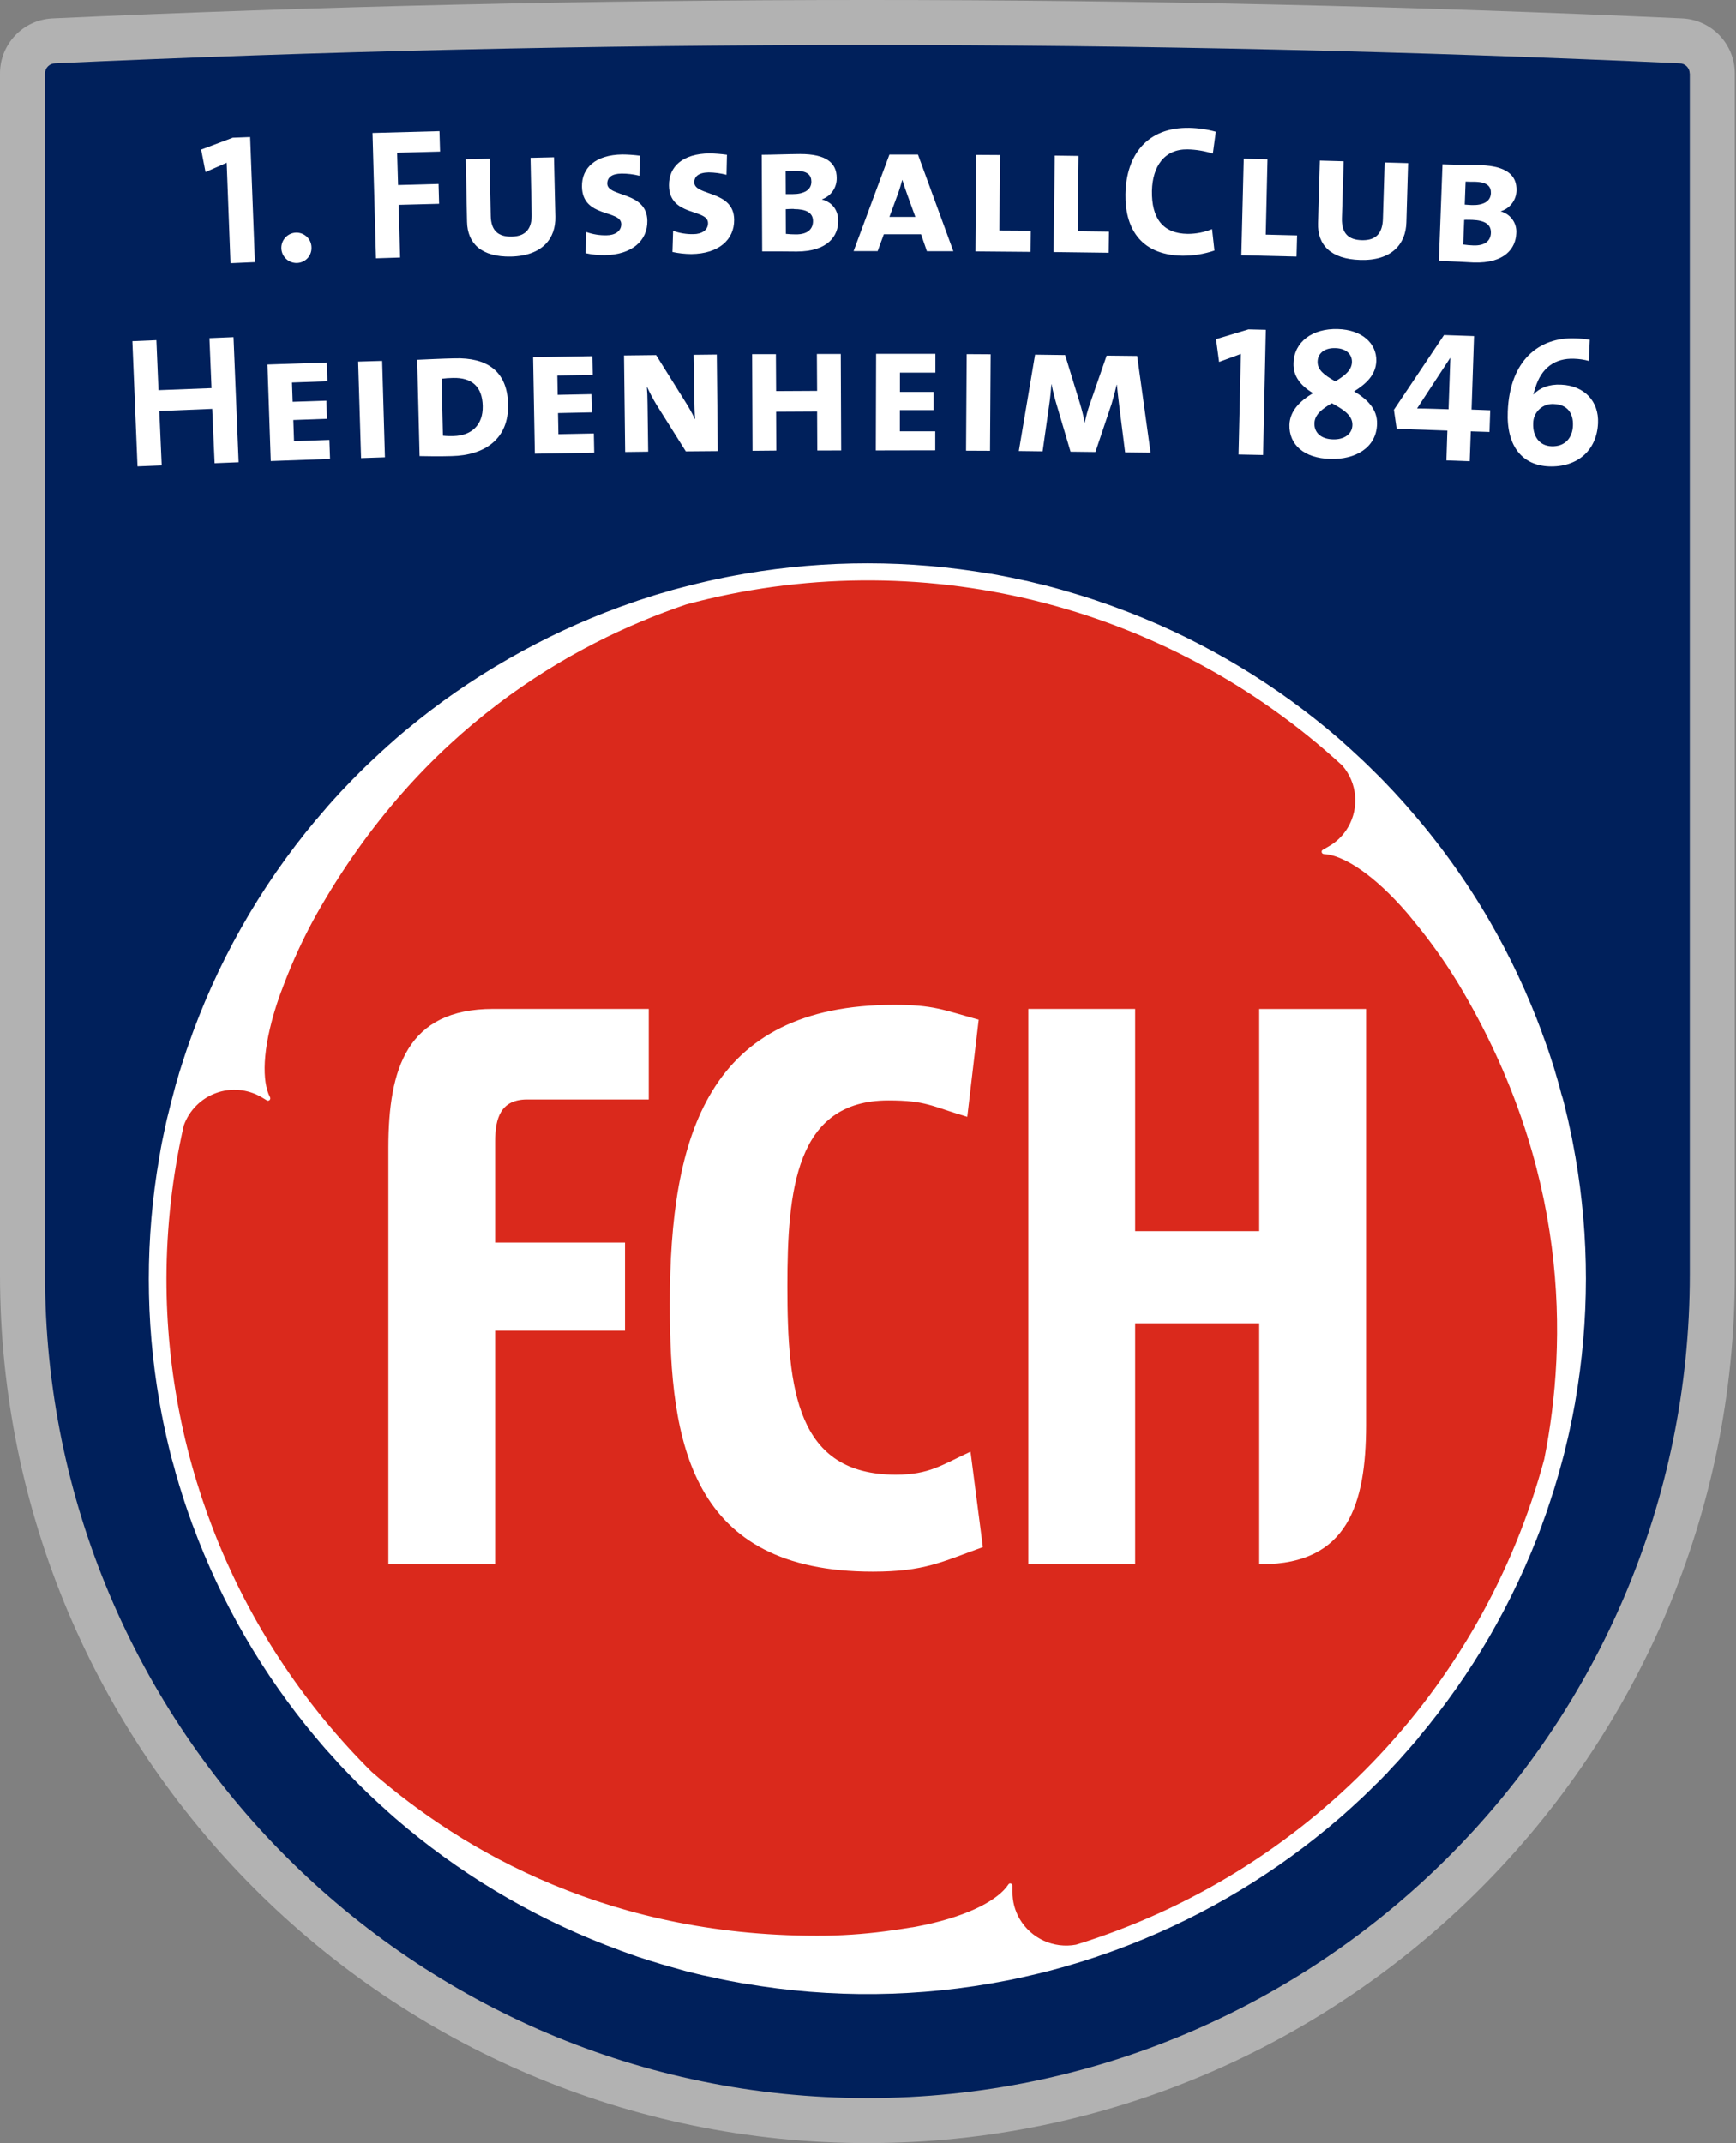
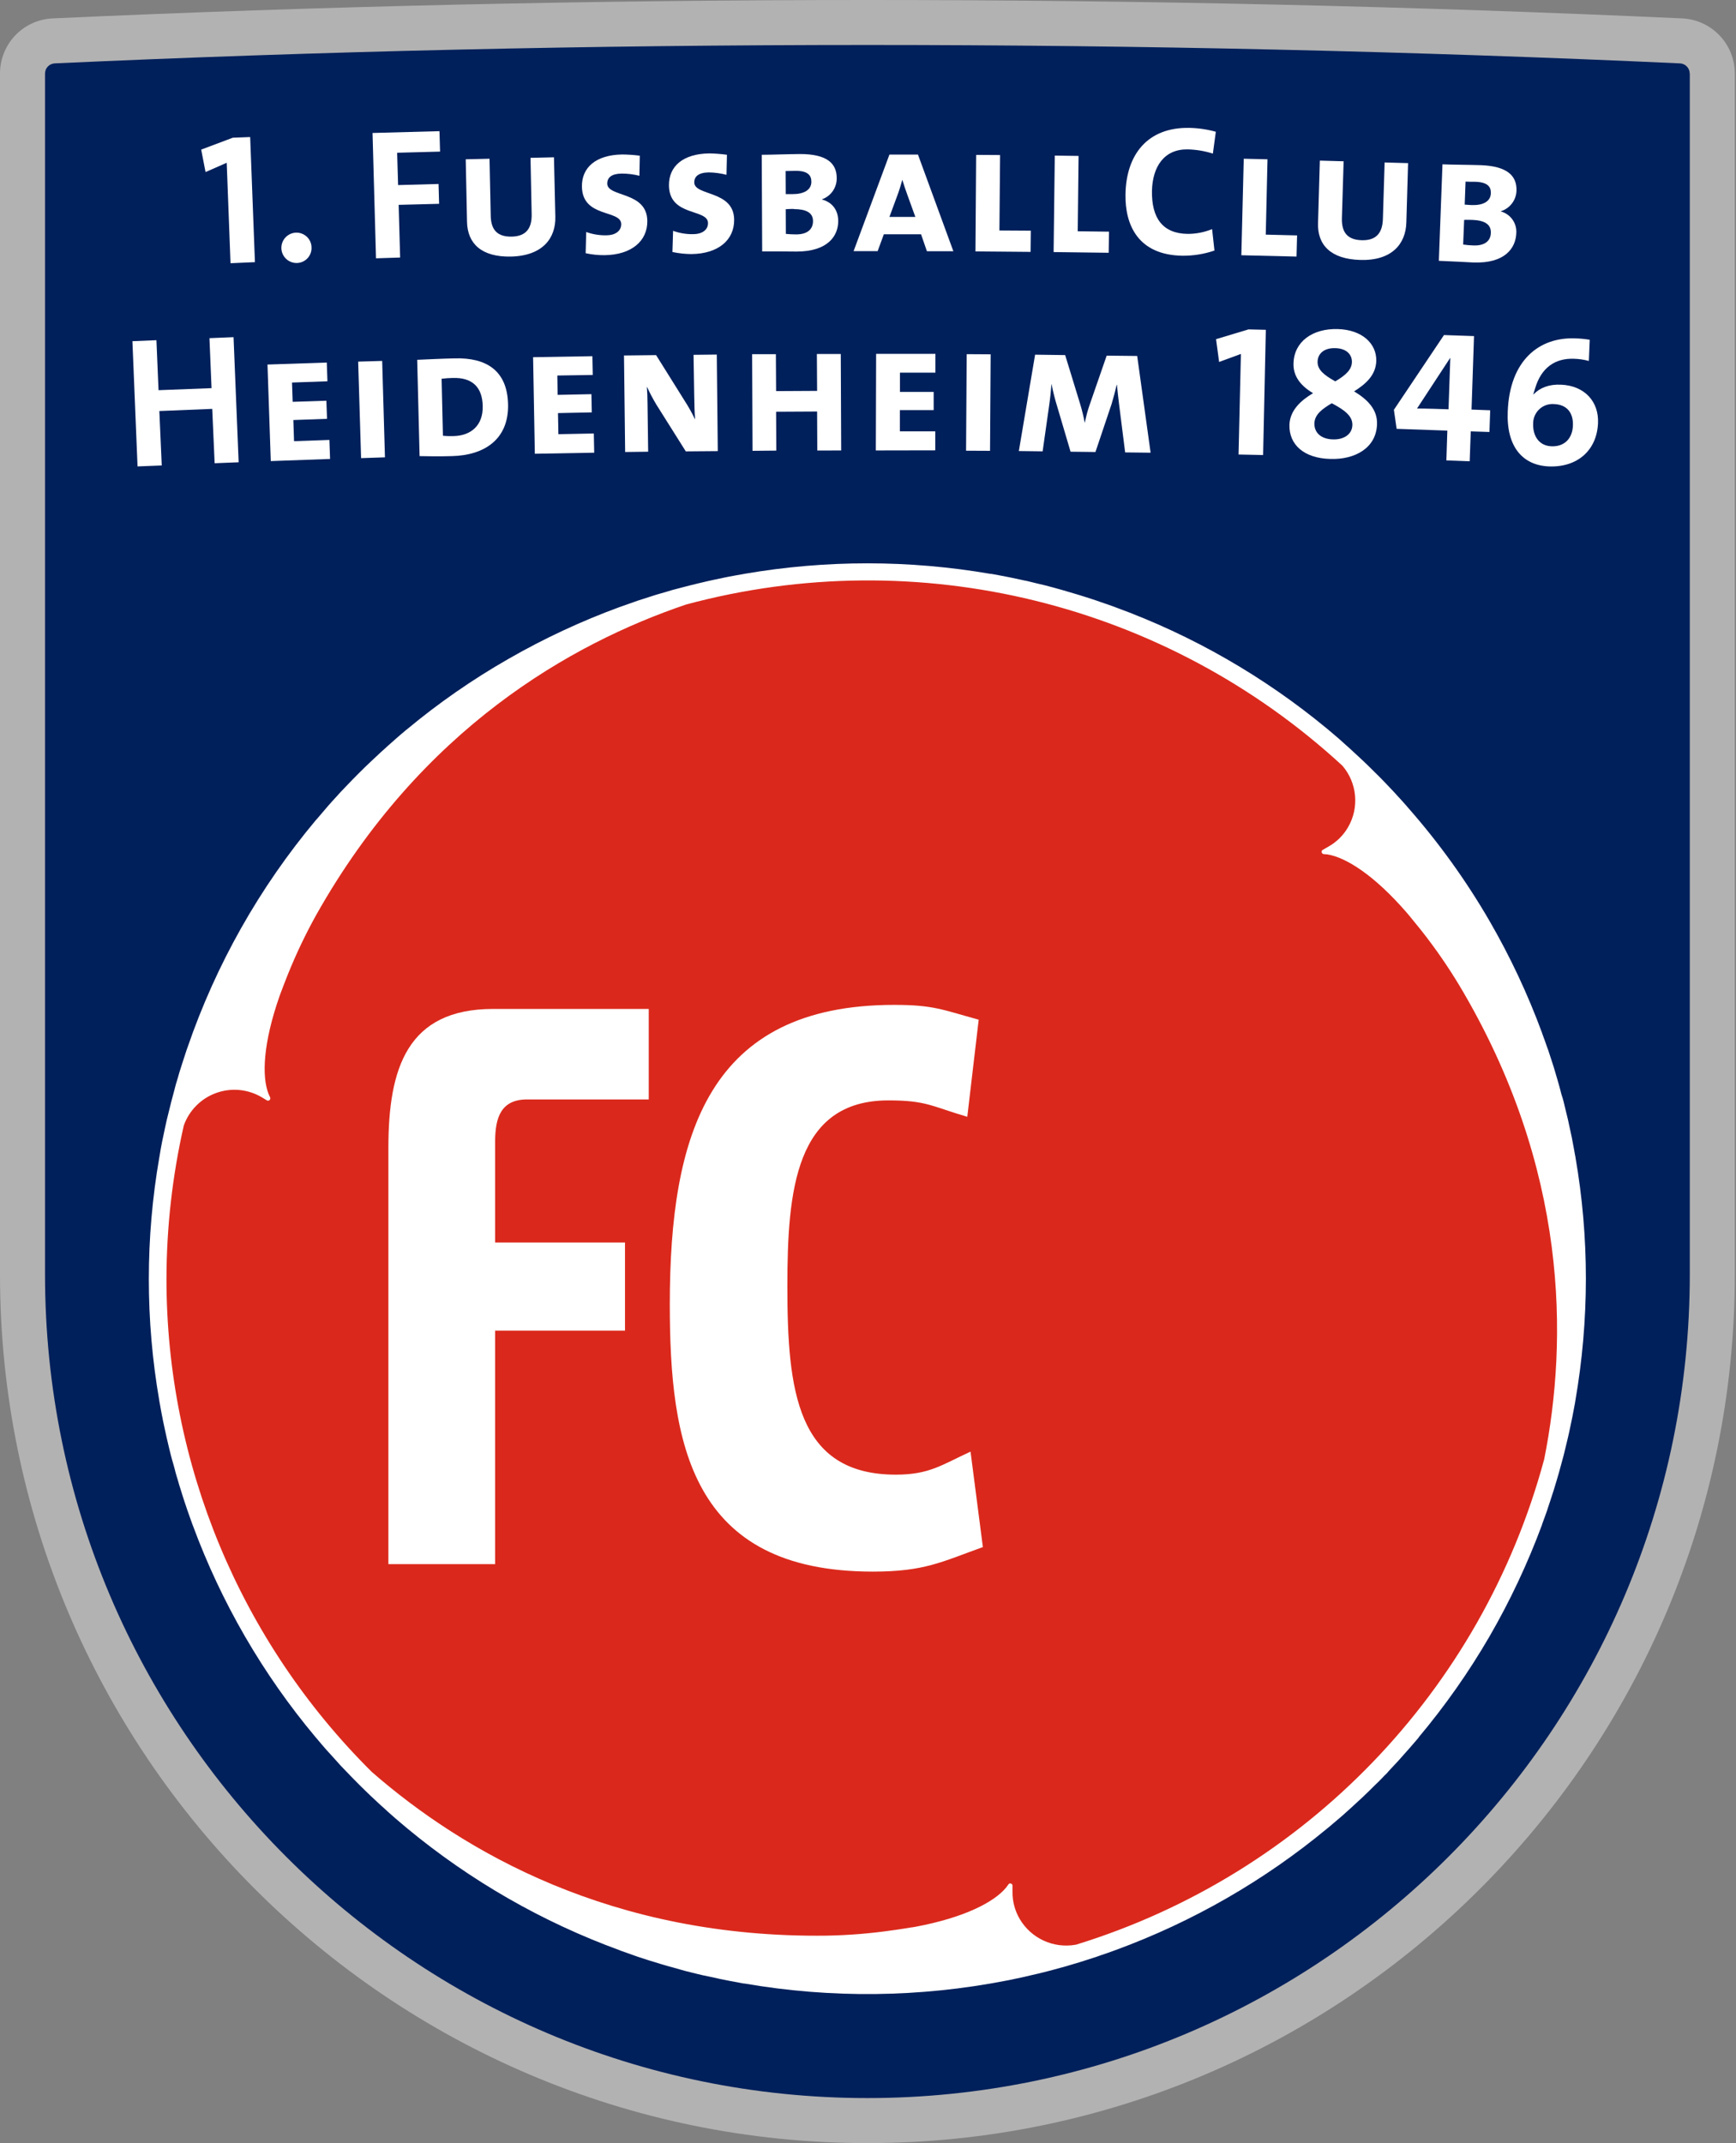
<svg xmlns="http://www.w3.org/2000/svg" width="47" height="58" viewBox="0 0 47 58" fill="none">
  <rect x="0" y="0" width="47" height="58" fill="#808080" stroke="none" />
  <path d="M23.483 58.001C36.43 58.001 46.968 47.456 46.968 34.493V1.986C46.965 1.195 46.347 0.544 45.558 0.499C38.365 0.17 30.94 0 23.483 0C16.027 0 8.602 0.17 1.407 0.499C0.619 0.544 0.002 1.195 0 1.986V34.493C0 47.456 10.533 58.001 23.483 58.001Z" fill="#B2B2B2" />
  <path d="M23.483 56.782C35.761 56.782 45.749 46.784 45.749 34.493V1.985L45.746 1.991C45.747 1.918 45.718 1.848 45.666 1.796C45.615 1.745 45.545 1.715 45.472 1.715C38.308 1.387 30.912 1.217 23.483 1.217C16.054 1.217 8.659 1.387 1.493 1.715C1.42 1.716 1.35 1.745 1.299 1.796C1.247 1.848 1.219 1.918 1.219 1.991V1.985V34.493C1.216 46.786 11.204 56.782 23.483 56.782Z" fill="#00205B" />
  <path d="M42.569 34.644C42.569 45.229 33.995 53.812 23.418 53.812C12.84 53.812 4.269 45.228 4.269 34.644C4.269 24.059 12.841 15.475 23.418 15.475C33.994 15.475 42.569 24.058 42.569 34.644Z" fill="#DA291C" />
  <path d="M37.755 47.764C37.786 47.731 37.815 47.699 37.847 47.666C37.924 47.577 38.006 47.489 38.083 47.4C38.101 47.381 38.119 47.361 38.136 47.341C38.225 47.238 38.318 47.133 38.406 47.029C38.406 47.027 38.406 47.024 38.406 47.022C39.124 46.167 39.767 45.252 40.328 44.286C40.884 43.324 41.358 42.316 41.745 41.275C41.745 41.268 41.75 41.258 41.752 41.248C41.799 41.126 41.841 41.002 41.886 40.879C41.895 40.848 41.906 40.814 41.915 40.787C41.951 40.68 41.988 40.572 42.021 40.465C42.036 40.417 42.051 40.368 42.068 40.321C42.095 40.229 42.123 40.136 42.151 40.045C42.169 39.98 42.188 39.916 42.207 39.852C42.228 39.774 42.251 39.695 42.271 39.618C42.292 39.54 42.313 39.459 42.336 39.379C42.351 39.314 42.368 39.25 42.383 39.185C42.407 39.09 42.43 38.996 42.451 38.902C42.463 38.853 42.474 38.804 42.484 38.756C42.508 38.644 42.531 38.534 42.554 38.422C42.56 38.391 42.567 38.362 42.573 38.331C42.598 38.202 42.622 38.073 42.646 37.944C42.646 37.935 42.646 37.928 42.649 37.919C42.839 36.825 42.935 35.716 42.936 34.605C42.936 33.501 42.841 32.398 42.652 31.31C42.652 31.293 42.646 31.279 42.643 31.264C42.622 31.139 42.598 31.018 42.575 30.894C42.568 30.856 42.562 30.82 42.554 30.782C42.531 30.677 42.51 30.572 42.486 30.468C42.474 30.412 42.463 30.358 42.451 30.303C42.43 30.215 42.407 30.126 42.386 30.037C42.369 29.968 42.354 29.898 42.336 29.827C42.318 29.757 42.297 29.681 42.271 29.608C42.251 29.523 42.227 29.437 42.204 29.354C42.189 29.296 42.172 29.238 42.154 29.18C42.124 29.082 42.094 28.982 42.067 28.886C42.054 28.841 42.038 28.799 42.026 28.758C41.99 28.645 41.953 28.531 41.915 28.418C41.906 28.395 41.897 28.371 41.888 28.346C41.843 28.218 41.799 28.089 41.749 27.96V27.954C41.362 26.905 40.887 25.892 40.327 24.925C39.694 23.833 38.955 22.806 38.121 21.859C38.109 21.843 38.095 21.828 38.083 21.814C38 21.72 37.918 21.627 37.832 21.536C37.806 21.507 37.779 21.478 37.754 21.45C37.678 21.368 37.605 21.292 37.53 21.213C37.489 21.173 37.454 21.134 37.416 21.095C37.351 21.031 37.287 20.962 37.217 20.897C37.168 20.848 37.118 20.797 37.067 20.748C37.016 20.698 36.955 20.638 36.898 20.585L36.71 20.411C36.665 20.368 36.618 20.327 36.571 20.282C36.498 20.217 36.421 20.148 36.347 20.081L36.248 19.992C36.159 19.915 36.068 19.838 35.977 19.762L35.923 19.717C35.074 19.015 34.166 18.386 33.211 17.837C32.248 17.284 31.239 16.814 30.196 16.434C30.185 16.429 30.171 16.424 30.158 16.419C30.038 16.375 29.918 16.334 29.798 16.294C29.762 16.28 29.729 16.268 29.694 16.257C29.59 16.221 29.486 16.189 29.381 16.155C29.33 16.139 29.277 16.121 29.225 16.106C29.137 16.079 29.048 16.053 28.956 16.026C28.889 16.006 28.821 15.985 28.755 15.967L28.525 15.903L28.279 15.838L28.091 15.794C27.996 15.77 27.898 15.746 27.801 15.723C27.752 15.715 27.707 15.705 27.66 15.694C27.545 15.67 27.433 15.646 27.321 15.622C27.291 15.617 27.256 15.611 27.232 15.605C27.099 15.578 26.969 15.555 26.837 15.531C26.83 15.532 26.823 15.532 26.816 15.531C24.616 15.152 22.367 15.151 20.166 15.528L20.127 15.536C19.998 15.557 19.875 15.581 19.749 15.604C19.714 15.611 19.678 15.619 19.642 15.625C19.535 15.648 19.427 15.669 19.32 15.693L19.159 15.728C19.067 15.749 18.976 15.77 18.885 15.793C18.816 15.808 18.749 15.825 18.681 15.843C18.614 15.86 18.527 15.882 18.454 15.902C18.371 15.923 18.288 15.947 18.206 15.967L18.023 16.022C17.928 16.05 17.829 16.076 17.733 16.106L17.598 16.15L17.267 16.256C17.24 16.267 17.211 16.277 17.186 16.285C17.057 16.329 16.929 16.374 16.8 16.421C16.796 16.421 16.793 16.425 16.787 16.425C15.738 16.809 14.723 17.282 13.754 17.839C12.79 18.391 11.875 19.026 11.02 19.737C11.011 19.743 11.002 19.752 10.994 19.757C10.893 19.84 10.796 19.925 10.7 20.009L10.624 20.077C10.541 20.149 10.458 20.223 10.379 20.297C10.338 20.331 10.299 20.367 10.26 20.405C10.189 20.469 10.121 20.534 10.054 20.598C10.003 20.646 9.953 20.693 9.901 20.743C9.848 20.794 9.789 20.855 9.734 20.908C9.679 20.962 9.614 21.029 9.554 21.089C9.51 21.134 9.465 21.181 9.421 21.227C9.351 21.299 9.283 21.37 9.215 21.443C9.183 21.479 9.151 21.514 9.118 21.55C9.04 21.633 8.964 21.72 8.885 21.808C8.867 21.831 8.847 21.852 8.828 21.875C8.742 21.976 8.655 22.077 8.567 22.18C8.562 22.186 8.556 22.189 8.552 22.195C7.026 24.017 5.847 26.104 5.075 28.353C5.069 28.374 5.06 28.396 5.052 28.417C5.013 28.533 4.977 28.648 4.939 28.763C4.925 28.804 4.913 28.843 4.901 28.883C4.868 28.982 4.837 29.085 4.81 29.186C4.794 29.241 4.778 29.297 4.76 29.351C4.736 29.437 4.714 29.526 4.691 29.614C4.671 29.684 4.653 29.753 4.635 29.824C4.617 29.896 4.597 29.972 4.581 30.043C4.559 30.128 4.538 30.215 4.517 30.3C4.504 30.359 4.492 30.418 4.478 30.476C4.457 30.578 4.434 30.679 4.414 30.779C4.405 30.82 4.396 30.864 4.388 30.903C4.364 31.023 4.343 31.143 4.324 31.26C4.324 31.281 4.316 31.299 4.313 31.324C3.935 33.503 3.935 35.73 4.313 37.909C4.313 37.924 4.318 37.938 4.32 37.951C4.341 38.08 4.366 38.201 4.389 38.327C4.398 38.361 4.404 38.397 4.409 38.431C4.433 38.538 4.456 38.645 4.478 38.754C4.49 38.809 4.5 38.86 4.513 38.913C4.534 39.005 4.557 39.096 4.577 39.185C4.593 39.255 4.61 39.321 4.627 39.389C4.644 39.457 4.668 39.542 4.691 39.618C4.715 39.694 4.734 39.779 4.756 39.861C4.774 39.926 4.791 39.985 4.811 40.045C4.838 40.141 4.865 40.238 4.897 40.331C4.909 40.376 4.924 40.423 4.939 40.467C4.974 40.577 5.009 40.686 5.047 40.795C5.057 40.825 5.066 40.853 5.076 40.881C5.121 41.01 5.165 41.132 5.21 41.259C5.213 41.265 5.216 41.271 5.218 41.277C5.989 43.368 7.114 45.31 8.545 47.017C8.551 47.024 8.557 47.032 8.564 47.038C8.649 47.141 8.735 47.24 8.821 47.34C8.841 47.363 8.863 47.386 8.886 47.411C8.961 47.496 9.037 47.58 9.113 47.662C9.147 47.701 9.182 47.738 9.214 47.775L9.417 47.986C9.463 48.033 9.507 48.082 9.555 48.129C9.613 48.188 9.671 48.246 9.728 48.304C9.785 48.361 9.843 48.418 9.902 48.475L10.047 48.614C10.117 48.678 10.188 48.746 10.258 48.811C10.295 48.847 10.335 48.882 10.373 48.914C10.454 48.992 10.539 49.066 10.624 49.141C10.649 49.162 10.672 49.184 10.698 49.206C10.799 49.291 10.897 49.377 10.998 49.46C11.005 49.467 11.013 49.474 11.021 49.48C12.737 50.901 14.683 52.017 16.775 52.781C16.786 52.786 16.797 52.789 16.809 52.795C16.93 52.839 17.051 52.88 17.172 52.924L17.273 52.96L17.589 53.062C17.64 53.078 17.689 53.094 17.742 53.108C17.831 53.138 17.922 53.163 18.014 53.19C18.078 53.21 18.146 53.229 18.214 53.246C18.283 53.264 18.364 53.288 18.442 53.311C18.519 53.333 18.606 53.357 18.686 53.375L18.874 53.422C18.973 53.446 19.067 53.469 19.167 53.487C19.214 53.498 19.259 53.508 19.309 53.517C19.419 53.544 19.533 53.567 19.646 53.589C19.677 53.596 19.705 53.6 19.736 53.607C19.865 53.632 19.999 53.658 20.13 53.681C20.136 53.681 20.143 53.681 20.15 53.681C22.502 54.088 24.908 54.061 27.251 53.602C27.271 53.598 27.293 53.593 27.315 53.59C27.435 53.566 27.558 53.539 27.675 53.514C27.717 53.504 27.757 53.497 27.795 53.486C27.899 53.462 28.003 53.438 28.106 53.414L28.274 53.373C28.363 53.352 28.451 53.326 28.54 53.303C28.61 53.285 28.679 53.264 28.749 53.246C28.819 53.228 28.897 53.205 28.971 53.182C29.045 53.159 29.139 53.134 29.221 53.108C29.278 53.09 29.337 53.072 29.397 53.052C29.493 53.022 29.59 52.991 29.688 52.958C29.73 52.944 29.77 52.927 29.809 52.915C29.926 52.877 30.04 52.836 30.152 52.795L30.213 52.773C32.292 52.01 34.226 50.898 35.932 49.486C35.947 49.474 35.958 49.463 35.973 49.453C36.07 49.373 36.162 49.292 36.257 49.212C36.286 49.185 36.318 49.16 36.348 49.134C36.428 49.063 36.505 48.992 36.584 48.922C36.625 48.883 36.669 48.844 36.712 48.804C36.781 48.74 36.846 48.682 36.911 48.62C36.964 48.57 37.017 48.519 37.07 48.467C37.123 48.416 37.176 48.362 37.23 48.308C37.294 48.248 37.358 48.185 37.419 48.121C37.46 48.077 37.501 48.034 37.547 47.992C37.612 47.913 37.685 47.84 37.755 47.764ZM29.134 52.63C28.528 52.743 27.916 52.463 27.605 51.931C27.476 51.709 27.409 51.456 27.412 51.2V51.037C27.414 51.025 27.412 51.014 27.406 51.004C27.388 50.974 27.35 50.964 27.32 50.98C27.313 50.986 27.306 50.992 27.302 51L27.243 51.08C26.921 51.476 26.116 51.896 24.787 52.146C24.755 52.152 24.722 52.156 24.693 52.162C24.688 52.163 24.684 52.163 24.68 52.162C24.539 52.186 24.394 52.209 24.247 52.23C24.218 52.235 24.188 52.239 24.158 52.242C23.572 52.327 22.982 52.375 22.39 52.386C16.569 52.464 12.533 50.108 10.065 47.954C6.506 44.425 4.504 39.618 4.507 34.603C4.51 33.209 4.667 31.82 4.976 30.461C5.121 30.052 5.441 29.73 5.848 29.582C6.255 29.433 6.707 29.474 7.081 29.693L7.222 29.778C7.232 29.784 7.243 29.788 7.255 29.789C7.291 29.789 7.319 29.76 7.319 29.725C7.319 29.716 7.317 29.708 7.314 29.7L7.271 29.607C7.083 29.129 7.124 28.227 7.569 26.956C7.582 26.926 7.591 26.897 7.602 26.865C7.602 26.865 7.602 26.856 7.608 26.852C7.658 26.72 7.708 26.584 7.763 26.448C7.775 26.419 7.787 26.392 7.797 26.363C8.018 25.816 8.271 25.284 8.557 24.769C11.401 19.714 15.469 17.412 18.574 16.361C24.852 14.67 31.559 16.316 36.344 20.723C36.744 21.189 36.805 21.857 36.497 22.388C36.368 22.611 36.181 22.794 35.956 22.918L35.814 23C35.804 23.004 35.795 23.012 35.789 23.021C35.773 23.051 35.782 23.089 35.812 23.107C35.819 23.11 35.828 23.113 35.836 23.115L35.937 23.124C36.44 23.203 37.211 23.688 38.093 24.709C38.114 24.731 38.133 24.757 38.154 24.781C38.158 24.781 38.161 24.789 38.163 24.792C38.252 24.899 38.344 25.013 38.438 25.13C38.456 25.153 38.474 25.177 38.494 25.2C38.859 25.663 39.195 26.149 39.5 26.653C42.478 31.63 42.446 36.289 41.808 39.489C40.119 45.758 35.334 50.72 29.134 52.63Z" fill="white" />
  <path d="M6.241 7.124L6.138 4.405L5.565 4.657L5.447 4.049L6.303 3.727L6.773 3.709L6.902 7.095L6.241 7.124Z" fill="white" />
  <path d="M8.434 6.692C8.44 6.801 8.401 6.907 8.328 6.987C8.254 7.067 8.152 7.114 8.044 7.118C7.817 7.126 7.626 6.949 7.618 6.722C7.61 6.495 7.788 6.304 8.015 6.296C8.123 6.293 8.228 6.333 8.307 6.407C8.386 6.481 8.432 6.584 8.434 6.692Z" fill="white" />
  <path d="M10.752 4.134L10.778 5.009L11.873 4.979L11.888 5.516L10.793 5.544L10.833 6.97L10.18 6.991L10.086 3.599L11.898 3.55L11.914 4.103L10.752 4.134Z" fill="white" />
  <path d="M13.834 6.944C13.04 6.96 12.656 6.596 12.644 6.003L12.609 4.311L13.253 4.296L13.286 5.843C13.294 6.245 13.488 6.411 13.855 6.404C14.251 6.395 14.403 6.171 14.394 5.793L14.363 4.272L14.998 4.257L15.035 5.865C15.049 6.445 14.693 6.923 13.834 6.944Z" fill="white" />
  <path d="M16.371 6.906C16.198 6.908 16.025 6.89 15.856 6.853L15.871 6.279C16.049 6.343 16.237 6.373 16.425 6.368C16.641 6.368 16.821 6.261 16.819 6.064C16.812 5.668 15.767 5.904 15.755 5.052C15.746 4.537 16.128 4.192 16.845 4.181C17.004 4.182 17.164 4.193 17.322 4.214L17.311 4.757C17.153 4.717 16.99 4.697 16.826 4.698C16.552 4.702 16.44 4.809 16.44 4.97C16.445 5.343 17.512 5.171 17.525 5.974C17.535 6.521 17.098 6.896 16.371 6.906Z" fill="white" />
  <path d="M18.717 6.876C18.545 6.875 18.373 6.856 18.205 6.82L18.223 6.247C18.4 6.311 18.587 6.342 18.775 6.337C18.991 6.337 19.171 6.232 19.168 6.037C19.168 5.641 18.119 5.871 18.111 5.018C18.106 4.502 18.489 4.16 19.206 4.152C19.365 4.155 19.524 4.167 19.681 4.189L19.669 4.731C19.511 4.69 19.349 4.668 19.185 4.666C18.908 4.672 18.796 4.778 18.796 4.938C18.801 5.31 19.869 5.143 19.876 5.946C19.882 6.497 19.445 6.869 18.717 6.876Z" fill="white" />
  <path d="M21.568 6.808C21.38 6.808 21.037 6.801 20.635 6.804L20.623 4.189C20.889 4.189 21.316 4.171 21.664 4.169C22.366 4.169 22.653 4.407 22.653 4.818C22.658 5.076 22.498 5.308 22.255 5.394V5.4C22.546 5.478 22.692 5.699 22.694 5.98C22.695 6.373 22.426 6.807 21.568 6.808ZM21.539 4.624C21.459 4.624 21.355 4.629 21.27 4.629L21.273 5.254H21.458C21.763 5.254 21.969 5.142 21.967 4.916C21.966 4.742 21.865 4.621 21.538 4.624L21.539 4.624ZM21.494 5.655C21.438 5.655 21.34 5.655 21.273 5.662L21.276 6.33C21.368 6.339 21.46 6.344 21.553 6.344C21.87 6.344 22.013 6.196 22.011 5.98C22.01 5.753 21.818 5.659 21.493 5.659L21.494 5.655Z" fill="white" />
  <path d="M25.095 6.799L24.936 6.34H23.929L23.761 6.797H23.11L24.08 4.184H24.853L25.811 6.799L25.095 6.799ZM24.558 5.252C24.513 5.131 24.464 4.98 24.429 4.865C24.397 4.98 24.358 5.116 24.314 5.237L24.08 5.871H24.782L24.558 5.252Z" fill="white" />
  <path d="M26.409 6.804L26.428 4.192L27.076 4.196L27.058 6.238L27.908 6.243L27.902 6.817L26.409 6.804Z" fill="white" />
  <path d="M28.525 6.822L28.557 4.211L29.201 4.22L29.178 6.259L30.025 6.27L30.016 6.841L28.525 6.822Z" fill="white" />
  <path d="M32.007 6.921C30.822 6.9 30.457 6.102 30.471 5.26C30.489 4.184 31.067 3.44 32.2 3.461C32.443 3.466 32.684 3.501 32.917 3.566L32.837 4.157C32.616 4.087 32.386 4.048 32.154 4.043C31.523 4.033 31.204 4.504 31.188 5.162C31.175 5.899 31.475 6.322 32.157 6.33C32.383 6.33 32.607 6.286 32.816 6.201L32.88 6.781C32.599 6.877 32.304 6.924 32.007 6.921Z" fill="white" />
  <path d="M33.608 6.908L33.673 4.296L34.316 4.311L34.269 6.35L35.117 6.371L35.102 6.944L33.608 6.908Z" fill="white" />
  <path d="M36.823 7.035C36.031 7.012 35.664 6.631 35.684 6.037L35.733 4.347L36.377 4.365L36.33 5.912C36.321 6.314 36.504 6.492 36.87 6.501C37.268 6.511 37.43 6.296 37.44 5.921L37.487 4.397L38.122 4.415L38.075 6.019C38.06 6.601 37.682 7.062 36.823 7.035Z" fill="white" />
  <path d="M39.889 7.104C39.699 7.095 39.358 7.074 38.955 7.059L39.053 4.447C39.318 4.459 39.743 4.459 40.091 4.47C40.794 4.497 41.069 4.748 41.057 5.159C41.05 5.416 40.88 5.64 40.634 5.717V5.723C40.899 5.795 41.075 6.046 41.051 6.32C41.033 6.714 40.746 7.135 39.889 7.104ZM39.861 5.951C39.806 5.951 39.705 5.946 39.64 5.951L39.613 6.618C39.705 6.632 39.797 6.64 39.89 6.643C40.207 6.654 40.358 6.514 40.363 6.3C40.37 6.066 40.186 5.964 39.861 5.951ZM39.95 4.92C39.868 4.92 39.764 4.92 39.678 4.915L39.655 5.538C39.729 5.545 39.806 5.547 39.84 5.55C40.148 5.561 40.355 5.456 40.363 5.231C40.37 5.055 40.275 4.933 39.95 4.92Z" fill="white" />
  <path d="M5.811 12.537L5.746 11.066L4.314 11.124L4.379 12.597L3.724 12.623L3.585 9.234L4.235 9.207L4.292 10.56L5.727 10.505L5.671 9.152L6.323 9.125L6.461 12.511L5.811 12.537Z" fill="white" />
  <path d="M7.331 12.479L7.242 9.866L8.847 9.812L8.865 10.319L7.906 10.353L7.924 10.875L8.836 10.845L8.854 11.335L7.942 11.368L7.961 11.94L8.918 11.906L8.936 12.421L7.331 12.479Z" fill="white" />
  <path d="M9.776 12.399L9.697 9.787L10.347 9.768L10.422 12.377L9.776 12.399Z" fill="white" />
  <path d="M12.233 12.344C11.882 12.354 11.599 12.349 11.36 12.344L11.295 9.738C11.531 9.728 11.992 9.705 12.313 9.699C13.161 9.676 13.733 10.024 13.755 10.938C13.779 11.89 13.113 12.324 12.233 12.344ZM12.261 10.229C12.159 10.23 12.057 10.238 11.956 10.251L11.992 11.793C12.089 11.803 12.187 11.805 12.284 11.802C12.751 11.79 13.081 11.515 13.069 10.989C13.058 10.476 12.786 10.215 12.264 10.229L12.261 10.229Z" fill="white" />
  <path d="M14.48 12.28L14.433 9.667L16.038 9.64L16.048 10.148L15.089 10.163L15.098 10.687L16.012 10.668L16.022 11.161L15.107 11.18L15.118 11.751L16.077 11.732L16.087 12.252L14.48 12.28Z" fill="white" />
  <path d="M18.567 12.216L17.77 10.95C17.678 10.797 17.594 10.639 17.52 10.476H17.513C17.523 10.604 17.53 10.733 17.531 10.936L17.548 12.225L16.925 12.233L16.894 9.621L17.763 9.611L18.536 10.847C18.639 11.006 18.732 11.172 18.814 11.343H18.819C18.805 11.187 18.799 10.97 18.795 10.699L18.777 9.603L19.406 9.596L19.433 12.209L18.567 12.216Z" fill="white" />
  <path d="M22.127 12.193L22.122 11.137L21.012 11.143L21.017 12.195L20.374 12.201L20.363 9.585H21.006L21.012 10.585L22.122 10.579L22.116 9.58H22.763L22.774 12.191L22.127 12.193Z" fill="white" />
  <path d="M23.712 12.191L23.72 9.577H25.325V10.085H24.365V10.607H25.278V11.1H24.363V11.674H25.321V12.188L23.712 12.191Z" fill="white" />
  <path d="M26.155 12.198L26.172 9.585L26.821 9.589L26.804 12.201L26.155 12.198Z" fill="white" />
  <path d="M30.462 12.244L30.303 10.986C30.276 10.767 30.253 10.563 30.239 10.413H30.233C30.195 10.579 30.148 10.758 30.097 10.928L29.658 12.233L28.984 12.225L28.624 11.008C28.562 10.808 28.511 10.605 28.47 10.4H28.465C28.452 10.593 28.432 10.787 28.401 10.997L28.228 12.215L27.584 12.207L28.024 9.599L28.838 9.61L29.246 10.941C29.295 11.103 29.335 11.269 29.367 11.436H29.372C29.403 11.272 29.446 11.112 29.501 10.955L29.962 9.625L30.788 9.634L31.151 12.252L30.462 12.244Z" fill="white" />
  <path d="M33.532 12.301L33.596 9.579L33.006 9.796L32.923 9.179L33.801 8.915L34.271 8.926L34.197 12.315L33.532 12.301Z" fill="white" />
  <path d="M36.017 12.421C35.303 12.403 34.896 12.035 34.91 11.497C34.923 11.107 35.216 10.839 35.549 10.641C35.205 10.436 35.008 10.174 35.02 9.833C35.035 9.246 35.535 8.887 36.218 8.906C36.871 8.924 37.272 9.293 37.261 9.769C37.248 10.152 36.983 10.389 36.66 10.592C37.018 10.808 37.295 11.078 37.281 11.479C37.263 12.127 36.679 12.443 36.017 12.421ZM36.058 10.912C35.8 11.066 35.594 11.215 35.586 11.455C35.578 11.713 35.77 11.885 36.091 11.892C36.38 11.901 36.606 11.757 36.614 11.506C36.623 11.24 36.36 11.077 36.055 10.912H36.058ZM36.153 9.422C35.854 9.413 35.678 9.565 35.672 9.786C35.665 10.008 35.849 10.153 36.151 10.321C36.445 10.149 36.593 9.999 36.601 9.806C36.609 9.612 36.472 9.431 36.153 9.422Z" fill="white" />
  <path d="M39.819 11.675L39.79 12.484L39.159 12.461L39.185 11.654L37.812 11.606L37.738 11.091L39.094 9.068L39.907 9.096L39.84 11.085L40.345 11.104L40.325 11.691L39.819 11.675ZM39.265 9.692H39.258L38.364 11.056C38.586 11.056 39.055 11.071 39.217 11.077L39.265 9.692Z" fill="white" />
  <path d="M41.933 12.623C41.23 12.594 40.779 12.097 40.82 11.134C40.875 9.748 41.672 9.119 42.65 9.158C42.781 9.161 42.911 9.174 43.04 9.196L43.016 9.769C42.886 9.733 42.752 9.714 42.618 9.71C42.098 9.689 41.728 9.956 41.564 10.502C41.548 10.546 41.534 10.605 41.513 10.67L41.517 10.675C41.688 10.496 41.936 10.396 42.261 10.411C42.905 10.437 43.291 10.874 43.264 11.453C43.232 12.201 42.691 12.654 41.933 12.623ZM42.075 10.936C41.929 10.924 41.784 10.974 41.677 11.073C41.569 11.173 41.508 11.313 41.508 11.46C41.495 11.802 41.67 12.065 42.001 12.078C42.369 12.094 42.574 11.851 42.585 11.515C42.597 11.179 42.429 10.95 42.075 10.936Z" fill="white" />
  <path d="M23.63 42.534C18.68 42.534 18.134 39.037 18.134 35.296C18.135 30.703 19.18 27.196 24.209 27.196C25.277 27.196 25.52 27.329 26.497 27.597L26.188 30.225C25.211 29.937 25.077 29.781 24.052 29.781C21.535 29.781 21.317 32.219 21.317 34.812C21.317 37.624 21.57 39.91 24.253 39.91C25.166 39.91 25.498 39.643 26.276 39.287L26.61 41.87C25.497 42.269 25.032 42.534 23.63 42.534Z" fill="white" />
-   <path d="M34.092 42.333H34.172C36.486 42.324 36.978 40.707 36.985 38.586V27.308H34.092V33.318H30.733V27.306H27.84V42.332H30.733V35.811H34.092L34.092 42.333Z" fill="white" />
  <path d="M13.405 30.898C13.405 30.25 13.56 29.755 14.272 29.755H17.564V27.306H13.351C11.016 27.306 10.518 28.926 10.515 31.053V42.331H13.405V36.012H16.921V33.627H13.405V30.898Z" fill="white" />
</svg>